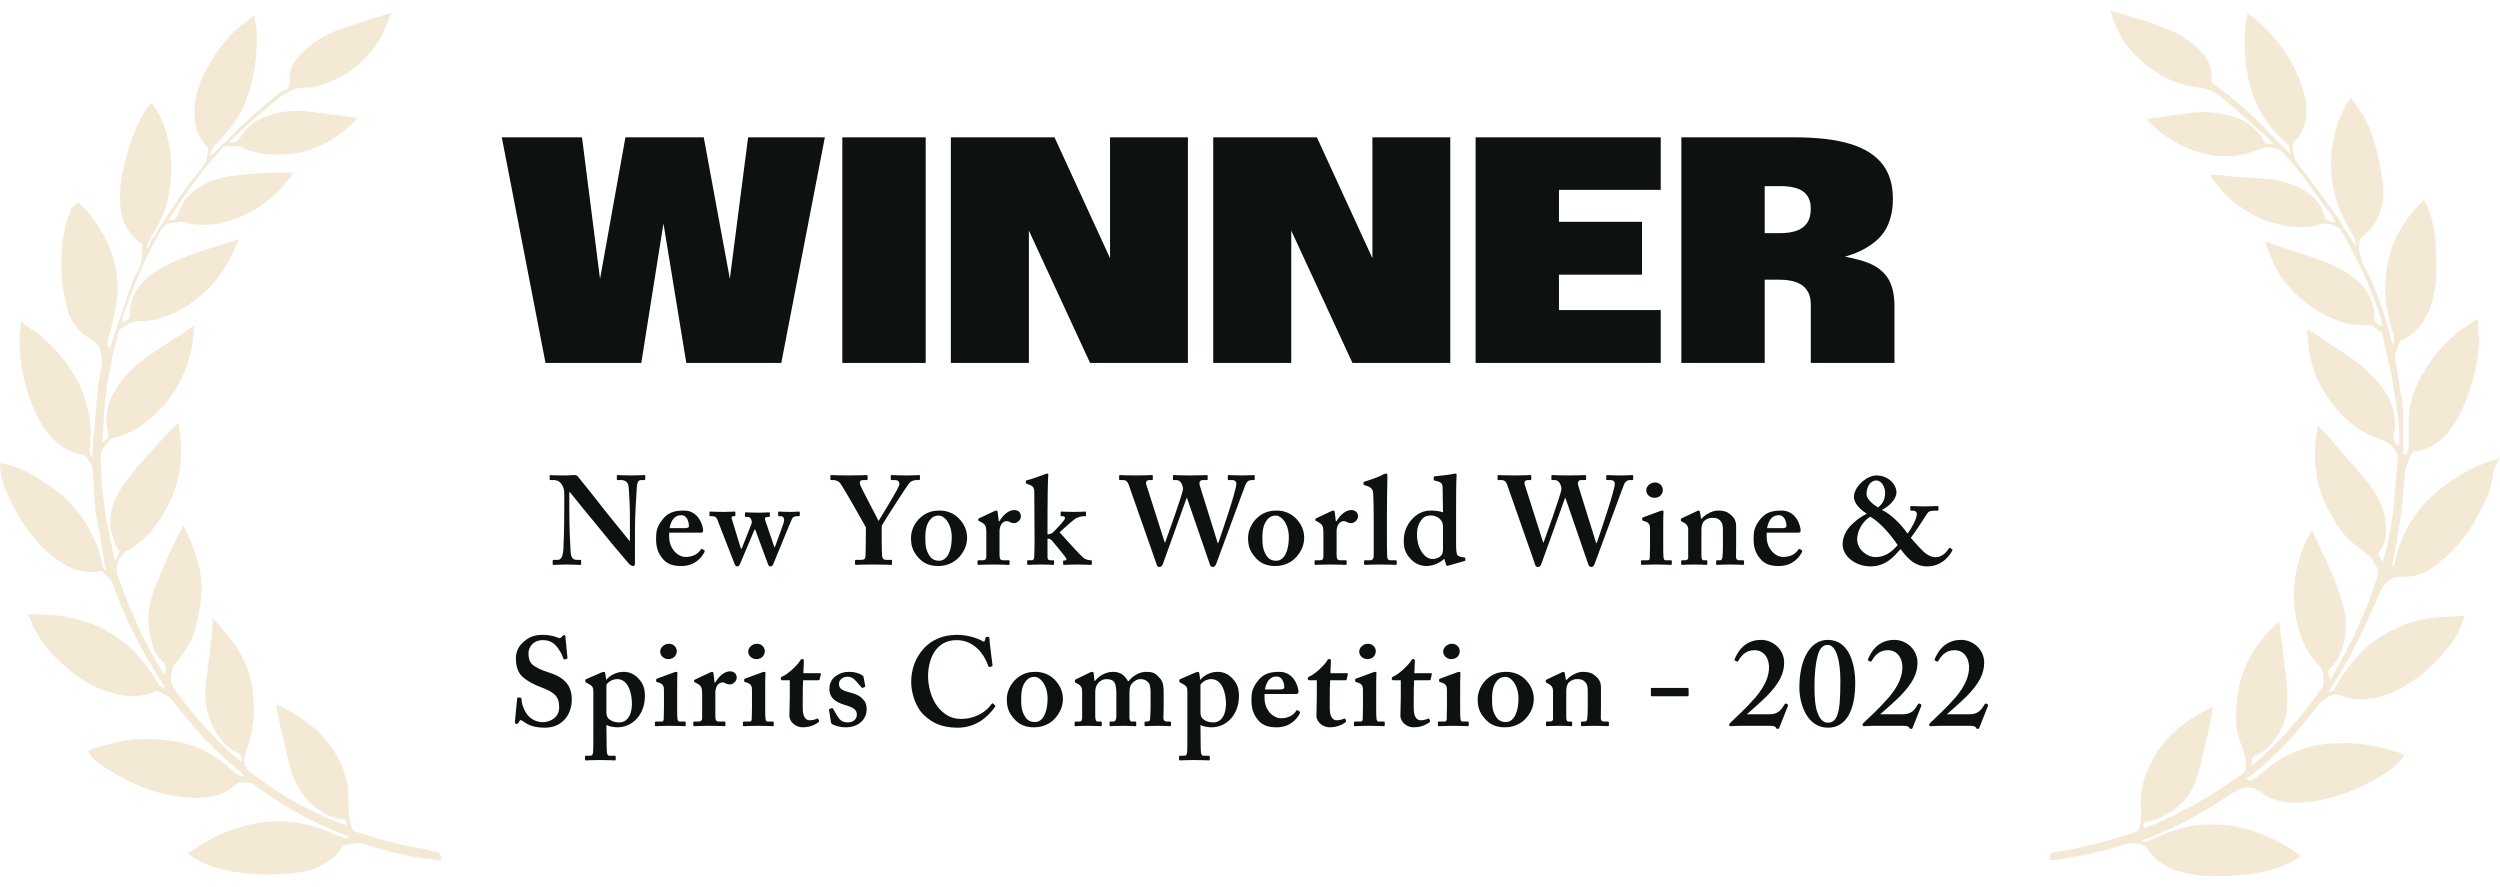
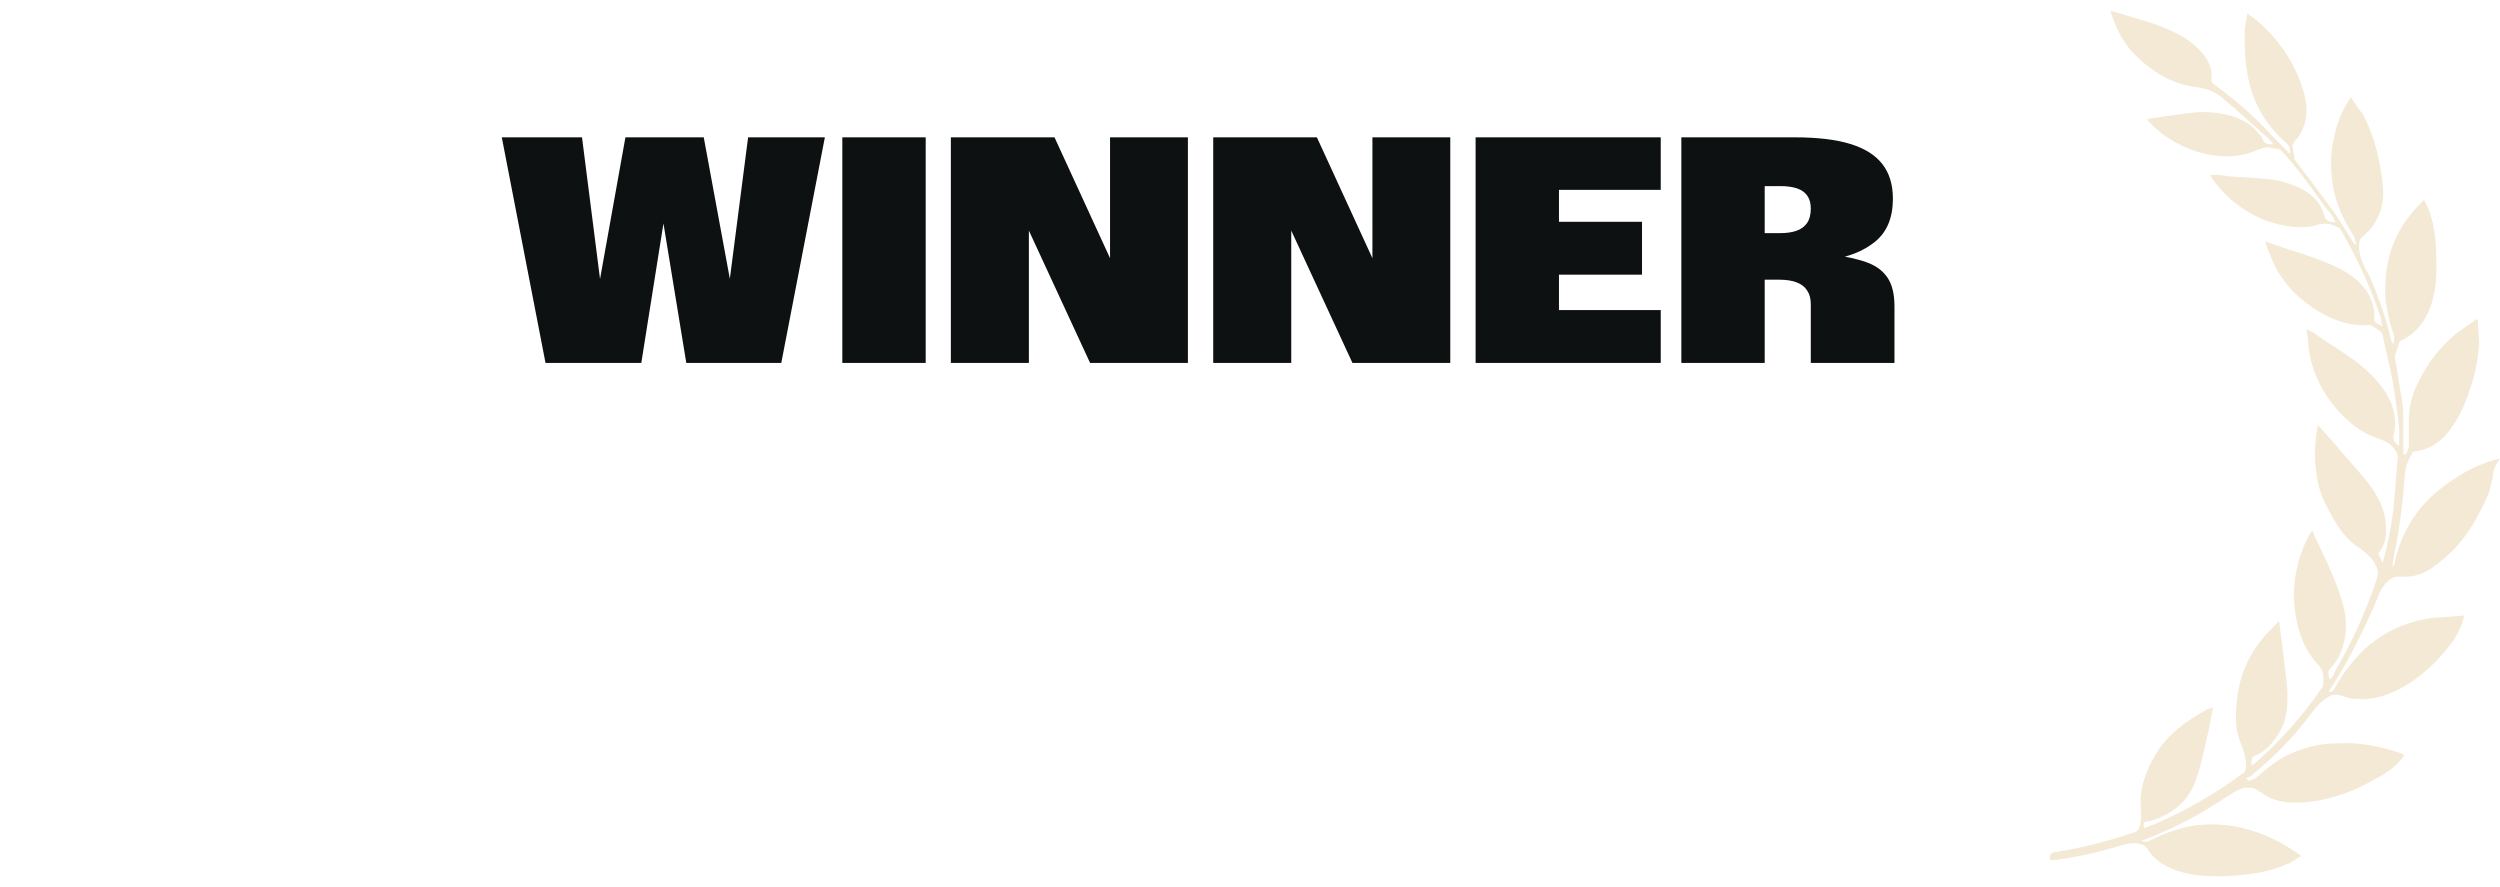
<svg xmlns="http://www.w3.org/2000/svg" width="186" height="66" viewBox="0 0 186 66" fill="none">
-   <path d="M5.759 15.006C6.785 15.937 7.504 16.971 8.017 18.108C8.53 19.349 8.838 20.59 8.735 21.935C8.633 22.969 8.427 23.9 8.12 24.934C8.017 25.244 7.914 25.554 8.12 25.968C8.12 25.864 8.222 25.761 8.222 25.761C8.735 24.21 9.249 22.659 9.762 21.211C9.864 20.901 9.967 20.59 10.172 20.28C10.583 19.659 10.583 19.039 10.583 18.315C10.583 18.212 10.583 18.108 10.48 18.108C9.351 17.281 8.941 16.143 8.941 15.006C8.838 13.558 9.249 12.11 9.659 10.766C9.967 9.835 10.377 8.801 10.993 7.974C11.096 7.87 11.199 7.767 11.301 7.663C11.814 8.387 12.122 9.008 12.327 9.732C12.841 11.386 12.841 12.937 12.533 14.592C12.327 15.73 11.814 16.764 11.199 17.695C11.096 17.901 10.993 18.108 10.891 18.419H10.993C11.096 18.315 11.199 18.212 11.199 18.005C12.02 16.66 12.943 15.316 13.764 14.075C14.175 13.558 14.585 13.041 14.996 12.524C15.201 12.214 15.406 12.007 15.406 11.593C15.406 11.49 15.509 11.283 15.509 11.179C15.509 11.076 15.406 10.869 15.304 10.766C14.791 10.249 14.585 9.628 14.483 8.904C14.38 7.56 14.688 6.319 15.406 5.078C16.125 3.733 17.049 2.492 18.383 1.562C18.485 1.458 18.691 1.355 18.896 1.148C18.999 1.665 19.101 2.079 19.101 2.492C19.101 3.216 19.101 3.94 18.999 4.664C18.896 5.492 18.691 6.422 18.383 7.25C17.972 8.594 17.049 9.732 16.022 10.766C15.817 10.973 15.714 11.283 15.612 11.49C15.612 11.49 15.714 11.49 15.714 11.593C15.92 11.386 16.228 11.076 16.433 10.869C17.87 9.421 19.409 7.974 21.051 6.733C21.051 6.733 21.051 6.733 21.154 6.733C21.462 6.629 21.564 6.422 21.564 6.009C21.462 5.078 21.975 4.354 22.693 3.733C23.617 2.803 24.849 2.286 26.183 1.872C27.107 1.562 28.133 1.251 29.159 0.941C28.851 1.562 28.646 2.079 28.441 2.596C27.517 4.251 26.183 5.492 24.233 6.215C23.72 6.422 23.104 6.526 22.488 6.526C21.872 6.526 21.462 6.836 20.949 7.146C19.614 8.18 18.383 9.318 17.151 10.455C17.151 10.455 17.151 10.559 17.049 10.559C17.562 10.662 17.664 10.559 17.87 10.249C18.383 9.318 19.204 8.801 20.333 8.491C21.462 8.18 22.488 8.18 23.617 8.387C24.541 8.491 25.567 8.594 26.593 8.801C26.183 9.214 25.875 9.525 25.464 9.835C24.028 10.973 22.385 11.593 20.333 11.49C19.512 11.49 18.691 11.283 17.972 10.973C17.87 10.869 17.664 10.869 17.459 10.869C17.356 10.869 17.254 10.973 17.151 10.869C16.638 10.766 16.433 11.076 16.228 11.386C14.893 12.834 13.764 14.489 12.738 16.04C12.635 16.143 12.635 16.247 12.533 16.35C12.943 16.454 13.149 16.247 13.251 15.937C13.559 14.902 14.277 14.178 15.304 13.661C16.33 13.144 17.459 13.041 18.691 12.937C19.717 12.834 20.743 12.834 21.872 12.834C21.564 13.248 21.256 13.558 20.949 13.972C19.717 15.316 18.178 16.247 16.125 16.66C15.304 16.764 14.483 16.764 13.764 16.557C13.456 16.454 13.149 16.557 12.841 16.557C12.225 16.66 12.02 16.971 11.814 17.384C10.685 19.453 9.762 21.624 9.043 23.9V24.003C9.556 23.796 9.659 23.796 9.659 23.382C9.659 21.831 10.583 20.694 12.122 19.866C13.251 19.246 14.483 18.832 15.817 18.419C16.433 18.212 17.049 18.005 17.767 17.798C17.562 18.315 17.356 18.729 17.151 19.142C16.535 20.383 15.714 21.418 14.483 22.348C13.456 23.176 12.225 23.693 10.891 23.9C10.891 23.9 10.891 23.9 10.788 23.9C10.07 23.796 9.556 24.003 9.043 24.417C8.941 24.52 8.838 24.52 8.838 24.623C8.633 25.554 8.325 26.382 8.222 27.312C8.017 28.14 7.914 29.07 7.812 29.898C7.709 30.828 7.709 31.863 7.606 32.793V32.897C8.017 32.69 8.12 32.483 8.017 32.173C7.709 30.828 8.12 29.484 9.043 28.346C9.967 27.105 11.301 26.278 12.738 25.347C13.251 25.037 13.867 24.624 14.483 24.21C14.38 24.83 14.38 25.347 14.277 25.864C13.97 27.312 13.354 28.76 12.327 30.001C11.301 31.139 10.172 32.173 8.427 32.587C8.325 32.587 8.222 32.69 8.12 32.793C8.017 32.897 8.017 32.897 8.017 33C7.401 33.414 7.504 34.034 7.504 34.655C7.504 35.482 7.606 36.413 7.709 37.24C7.812 38.068 7.914 38.791 8.12 39.619C8.222 40.343 8.427 40.963 8.53 41.687H8.633C8.735 41.48 8.735 41.377 8.838 41.17C9.043 40.963 8.735 40.86 8.633 40.653C8.53 40.239 8.325 39.826 8.222 39.412C8.017 37.757 8.838 36.413 9.864 35.172C10.685 34.138 11.609 33.207 12.533 32.173C12.738 31.966 12.943 31.759 13.251 31.449C13.354 31.966 13.456 32.483 13.456 33C13.559 34.551 13.251 36.103 12.533 37.55C11.814 38.895 10.993 40.136 9.454 40.963C9.249 41.067 9.146 41.273 9.043 41.377C8.53 41.997 8.633 42.618 8.941 43.342C9.762 45.617 10.788 47.892 12.122 50.064C12.122 50.064 12.122 50.167 12.225 50.167C12.43 49.754 12.43 49.65 12.122 49.236C11.506 48.719 11.301 47.996 11.199 47.272C10.788 45.824 11.199 44.376 11.814 43.032C12.327 41.687 12.943 40.446 13.559 39.205C13.559 39.205 13.559 39.205 13.662 39.102C13.867 39.619 14.175 40.136 14.38 40.756C14.791 41.791 14.996 42.825 14.996 43.859C14.996 44.79 14.791 45.617 14.585 46.548C14.38 47.582 13.764 48.513 13.046 49.34C12.841 49.547 12.841 49.857 12.738 50.167C12.635 50.581 12.738 50.891 12.943 51.201C14.072 52.856 15.406 54.304 16.843 55.752C17.151 56.062 17.664 56.372 17.972 56.682C18.075 56.269 17.972 56.165 17.562 55.959C16.638 55.441 16.125 54.718 15.714 53.787C15.304 52.856 15.201 51.822 15.304 50.891C15.509 49.443 15.714 47.892 15.817 46.444C15.817 46.341 15.817 46.237 15.817 46.031C16.022 46.237 16.228 46.341 16.33 46.548C17.664 47.996 18.588 49.547 18.793 51.408C18.999 52.959 18.896 54.407 18.28 55.959C18.075 56.476 18.075 57.096 18.691 57.51C20.743 59.061 23.001 60.405 25.567 61.336C25.67 61.336 25.67 61.336 25.772 61.44C25.772 61.026 25.772 60.923 25.259 60.923C24.643 60.819 24.233 60.612 23.822 60.302C22.693 59.578 22.078 58.544 21.667 57.406C21.359 56.269 21.154 55.131 20.846 53.994C20.743 53.477 20.641 52.959 20.538 52.442C20.743 52.546 20.949 52.546 21.051 52.649C23.72 53.994 25.362 55.855 25.875 58.441C25.978 59.164 25.875 59.888 25.978 60.612C25.978 60.922 26.08 61.233 26.183 61.646C26.183 61.75 26.285 61.75 26.388 61.853C27.928 62.37 29.467 62.784 31.109 63.094C31.417 63.094 31.725 63.198 32.033 63.301C32.649 63.405 32.751 63.405 32.854 64.025C32.341 63.922 31.828 63.922 31.212 63.818C29.775 63.611 28.441 63.198 27.004 62.784C26.491 62.577 26.08 62.887 25.567 62.887L25.464 62.991C24.643 64.232 23.309 64.852 21.77 64.956C21.051 65.059 20.23 65.059 19.409 65.059C17.664 64.956 16.022 64.749 14.585 63.922C14.38 63.818 14.175 63.611 13.97 63.508C14.996 62.784 16.022 62.164 17.254 61.75C18.588 61.233 20.025 61.026 21.462 61.129C22.591 61.233 23.617 61.543 24.643 61.957C24.849 62.06 25.054 62.164 25.362 62.267C25.567 62.37 25.772 62.37 25.875 62.37V62.267L25.772 62.163C23.309 61.233 21.051 59.992 18.999 58.441C18.588 58.13 18.178 58.234 17.767 58.234C17.767 58.234 17.664 58.337 17.562 58.337C16.741 59.164 15.612 59.371 14.38 59.371C12.43 59.268 10.685 58.751 9.043 57.82C8.222 57.406 7.401 56.889 6.785 56.269C6.785 56.165 6.683 56.165 6.683 56.062C6.477 55.855 6.58 55.855 6.785 55.752C7.812 55.441 8.838 55.131 9.864 55.028C11.096 54.924 12.327 55.028 13.456 55.235C14.893 55.545 16.125 56.269 17.151 57.2C17.356 57.303 17.459 57.51 17.664 57.613C17.767 57.717 17.972 57.717 18.075 57.82C18.075 57.82 18.075 57.82 18.178 57.717C18.075 57.613 17.972 57.51 17.87 57.406C15.92 55.855 14.278 53.994 12.841 52.132C12.635 51.822 12.122 51.615 11.712 51.408H11.609C10.275 52.029 8.941 51.822 7.606 51.305C6.785 50.995 6.067 50.581 5.451 50.064C4.425 49.237 3.398 48.306 2.783 47.168C2.475 46.754 2.372 46.237 2.064 45.72C4.014 45.617 5.759 45.927 7.401 46.651C9.454 47.685 10.788 49.133 11.712 50.788C11.814 50.995 12.02 51.098 12.122 51.201C12.122 51.201 12.225 51.201 12.225 51.098C12.225 50.995 12.122 50.891 12.122 50.891C10.583 48.513 9.351 46.134 8.427 43.549C8.325 43.135 7.914 42.825 7.606 42.514C7.606 42.514 7.504 42.411 7.401 42.514C5.964 42.721 4.938 42.204 3.912 41.377C2.27 40.032 1.346 38.481 0.525 36.723C0.217 35.999 0.012 35.275 0.012 34.551V34.448C1.141 34.655 2.064 35.069 2.988 35.689C4.425 36.516 5.554 37.654 6.375 38.895C6.991 39.929 7.401 40.963 7.606 41.997C7.606 42.101 7.709 42.308 7.812 42.411H7.914C7.812 42.101 7.709 41.791 7.709 41.377C7.504 40.239 7.299 39.102 7.093 37.964C6.991 36.93 6.991 35.896 6.888 34.965C6.888 34.551 6.58 34.241 6.375 33.931C6.375 33.931 6.272 33.931 6.272 33.828C5.041 33.724 4.22 33 3.604 32.276C2.577 30.932 2.064 29.484 1.756 28.036C1.551 27.105 1.448 26.175 1.448 25.244C1.448 24.83 1.551 24.417 1.551 24.003H1.654C2.167 24.417 2.783 24.727 3.193 25.141C4.835 26.588 5.964 28.243 6.477 30.208C6.785 31.242 6.785 32.38 6.683 33.414C6.683 33.621 6.683 33.828 6.888 34.034C6.888 33.414 6.888 32.793 6.991 32.276C7.093 31.035 7.196 29.898 7.299 28.657C7.401 28.14 7.504 27.519 7.606 27.002C7.606 26.692 7.504 26.485 7.504 26.175C7.401 25.761 7.196 25.451 6.785 25.244C5.656 24.624 5.143 23.693 4.938 22.659C4.527 21.211 4.527 19.659 4.63 18.212C4.733 17.281 4.938 16.35 5.348 15.419C5.656 15.213 5.759 15.109 5.759 15.006Z" fill="#F3E9D5" />
  <path d="M40.586 27L37.333 10.218H43.301L44.928 22.998L44.155 23.477L46.531 10.218H52.359L54.805 23.477L54.009 22.998L55.659 10.218H61.37L58.128 27H51.06L49.094 14.993H49.62L47.713 27H40.586ZM62.669 27V10.218H68.872V27H62.669ZM70.744 27V10.218H78.456L83.161 20.458H82.587V10.218H88.38V27H81.101L75.917 15.789H76.549V27H70.744ZM90.264 27V10.218H97.977L102.681 20.458H102.108V10.218H107.901V27H100.621L95.437 15.789H96.069V27H90.264ZM109.785 27V10.218H123.559V14.127H115.987V16.503H122.166V20.435H115.987V23.068H123.559V27H109.785ZM125.092 27V10.218H133.553C135.223 10.218 136.592 10.382 137.661 10.71C138.73 11.037 139.525 11.537 140.048 12.208C140.571 12.879 140.832 13.737 140.832 14.782C140.832 16.202 140.388 17.271 139.498 17.989C138.617 18.699 137.497 19.14 136.139 19.311L136.256 18.925C137.411 19.089 138.312 19.296 138.96 19.545C139.615 19.795 140.111 20.173 140.446 20.68C140.782 21.188 140.949 21.898 140.949 22.81V27H134.723V22.635C134.723 22.221 134.634 21.882 134.454 21.617C134.283 21.344 134.021 21.141 133.67 21.008C133.327 20.875 132.894 20.809 132.371 20.809H131.294V27H125.092ZM132.453 17.345C132.921 17.345 133.323 17.287 133.658 17.17C133.994 17.053 134.255 16.861 134.443 16.596C134.63 16.323 134.723 15.964 134.723 15.52C134.723 15.122 134.634 14.798 134.454 14.548C134.275 14.299 134.017 14.119 133.682 14.01C133.346 13.901 132.937 13.846 132.453 13.846H131.294V17.345H132.453Z" fill="#0E1111" />
-   <path d="M42.355 36.627V37.769C42.355 39.361 42.43 40.671 42.449 40.961C42.468 41.429 42.58 41.654 42.917 41.654H43.16C43.235 41.654 43.235 41.691 43.235 41.738V41.953C43.235 42.009 43.235 42.028 43.16 42.028C43.067 42.028 42.505 42 42.149 42C41.906 42 41.27 42.028 41.176 42.028C41.138 42.028 41.12 42.009 41.12 41.944V41.71C41.12 41.691 41.138 41.654 41.176 41.654H41.494C41.737 41.654 41.868 41.448 41.915 40.877C41.925 40.708 41.981 39.398 41.981 37.9V36.712C41.981 36.15 41.663 35.719 41.251 35.719H40.951C40.914 35.71 40.895 35.691 40.895 35.654V35.401C40.895 35.364 40.914 35.345 40.951 35.345C40.998 35.345 41.073 35.354 41.241 35.364C41.41 35.373 41.663 35.373 42.074 35.373C42.233 35.373 42.374 35.364 42.486 35.354C42.608 35.354 42.692 35.345 42.748 35.345C42.861 35.345 42.917 35.373 42.973 35.429C43.067 35.523 44.901 37.825 45.088 38.087C45.219 38.237 46.679 40.053 46.829 40.24H46.867V39.267C46.867 38.443 46.867 37.975 46.848 37.507C46.829 37.151 46.792 36.234 46.745 36.075C46.679 35.85 46.474 35.719 46.249 35.719H45.95C45.893 35.719 45.893 35.682 45.893 35.635V35.42C45.893 35.364 45.893 35.345 45.968 35.345C46.081 35.345 46.38 35.373 47.017 35.373C47.578 35.373 47.803 35.345 47.915 35.345C47.99 35.345 48.009 35.383 48.009 35.411V35.626C48.009 35.682 47.99 35.719 47.953 35.719H47.69C47.503 35.719 47.41 35.869 47.382 36.215C47.335 36.852 47.241 38.425 47.241 39.379V41.85C47.241 41.981 47.241 42.112 47.129 42.112C46.998 42.112 46.886 42.037 46.811 41.963C46.736 41.869 46.23 41.289 45.65 40.596C44.995 39.791 44.265 38.911 44.152 38.761C44.021 38.63 42.524 36.758 42.411 36.627H42.355ZM49.786 39.632V39.922C49.786 40.877 50.469 41.438 51.002 41.438C51.583 41.438 51.938 41.195 52.135 40.895C52.172 40.83 52.21 40.83 52.247 40.849L52.388 40.933C52.435 40.961 52.453 40.998 52.388 41.12C52.191 41.476 51.714 42.112 50.684 42.112C50.085 42.112 49.664 41.981 49.336 41.607C48.906 41.111 48.812 40.643 48.812 40.062C48.812 39.548 48.868 39.201 49.271 38.677C49.664 38.172 50.085 37.985 50.9 37.985C51.967 37.985 52.313 39.098 52.313 39.482C52.313 39.623 52.219 39.632 52.051 39.632H49.786ZM49.814 39.295H50.946C51.143 39.295 51.255 39.239 51.255 39.164C51.255 38.883 51.162 38.331 50.675 38.331C50.216 38.331 49.935 38.668 49.814 39.295ZM54.825 42.14C54.75 42.14 54.694 42.066 54.647 41.944L53.365 38.649C53.29 38.462 53.159 38.406 53.009 38.406H52.85C52.803 38.406 52.784 38.378 52.784 38.34V38.134C52.784 38.078 52.803 38.059 52.859 38.059C52.971 38.059 53.159 38.087 53.833 38.087C54.282 38.087 54.507 38.059 54.638 38.059C54.694 38.059 54.712 38.078 54.712 38.134V38.34C54.712 38.387 54.694 38.406 54.638 38.406H54.544C54.45 38.406 54.404 38.481 54.45 38.621L55.124 40.821H55.18L55.91 38.977C55.967 38.846 55.92 38.668 55.836 38.556C55.779 38.481 55.686 38.462 55.592 38.462H55.489C55.443 38.462 55.424 38.443 55.424 38.396V38.191C55.424 38.134 55.452 38.116 55.508 38.116C55.574 38.116 55.873 38.144 56.472 38.144C56.903 38.144 57.109 38.116 57.183 38.116C57.249 38.116 57.277 38.134 57.277 38.191V38.387C57.277 38.434 57.258 38.462 57.202 38.462H57.052C56.959 38.462 56.884 38.556 56.921 38.677L57.614 40.708H57.651L58.269 39.005C58.419 38.593 58.307 38.406 58.082 38.406H57.951C57.913 38.406 57.895 38.378 57.895 38.34V38.134C57.895 38.078 57.923 38.059 57.97 38.059C58.026 38.059 58.307 38.087 58.756 38.087C59.168 38.087 59.336 38.059 59.43 38.059C59.486 38.059 59.505 38.087 59.505 38.125V38.331C59.505 38.378 59.486 38.406 59.439 38.406H59.299C59.149 38.406 58.999 38.462 58.943 38.565C58.849 38.733 57.651 41.7 57.511 42.019C57.464 42.122 57.389 42.14 57.315 42.14C57.221 42.14 57.183 42.084 57.127 41.944L56.191 39.407H56.135L55.049 41.981C54.993 42.103 54.918 42.14 54.825 42.14ZM65.599 39.117V40.259C65.599 40.615 65.617 41.233 65.627 41.335C65.655 41.635 65.804 41.654 65.992 41.654H66.3C66.347 41.654 66.366 41.682 66.366 41.719V41.934C66.366 42 66.347 42.028 66.3 42.028C66.198 42.028 65.823 42 64.981 42C64.064 42 63.764 42.028 63.68 42.028C63.633 42.028 63.614 41.991 63.614 41.944V41.729C63.614 41.691 63.633 41.654 63.68 41.654H64.064C64.307 41.654 64.382 41.56 64.391 41.42C64.4 41.289 64.419 40.559 64.419 39.679V39.229C64.269 38.949 62.753 36.253 62.491 35.925C62.379 35.794 62.173 35.719 62.023 35.719H61.855C61.798 35.719 61.78 35.701 61.78 35.654V35.401C61.78 35.364 61.798 35.345 61.855 35.345C61.929 35.345 62.379 35.373 63.09 35.373C64.045 35.373 64.382 35.345 64.475 35.345C64.531 35.345 64.55 35.364 64.55 35.411V35.626C64.55 35.682 64.531 35.719 64.475 35.719H64.232C64.026 35.719 63.951 35.794 63.97 35.991C63.989 36.159 65.112 38.237 65.365 38.761C65.683 38.237 66.89 36.29 66.909 36.056C66.928 35.888 66.871 35.719 66.591 35.719H66.347C66.291 35.719 66.272 35.691 66.272 35.645V35.411C66.272 35.364 66.291 35.345 66.329 35.345C66.422 35.345 66.815 35.373 67.471 35.373C68.07 35.373 68.275 35.345 68.369 35.345C68.425 35.345 68.444 35.364 68.444 35.411V35.626C68.444 35.682 68.425 35.719 68.369 35.719H68.163C68.032 35.719 67.808 35.776 67.658 35.935C67.508 36.103 65.954 38.499 65.599 39.117ZM69.893 37.985C70.52 37.985 70.988 38.228 71.307 38.537C71.747 38.977 71.953 39.463 71.953 40.016C71.953 40.54 71.728 41.045 71.372 41.438C70.988 41.869 70.427 42.112 69.8 42.112C69.21 42.112 68.705 41.944 68.283 41.438C67.871 40.952 67.778 40.559 67.778 39.988C67.778 39.538 68.003 38.883 68.564 38.434C69.023 38.059 69.51 37.985 69.893 37.985ZM69.875 41.719C70.492 41.719 70.811 40.942 70.811 39.988C70.811 38.958 70.268 38.359 69.837 38.359C69.594 38.359 69.407 38.434 69.248 38.612C68.957 38.939 68.845 39.332 68.845 40.016C68.845 40.559 68.882 40.914 69.135 41.317C69.294 41.569 69.5 41.719 69.875 41.719ZM73.382 41.429V39.594C73.382 39.164 73.308 39.014 73.027 38.864L72.858 38.771C72.802 38.752 72.783 38.733 72.783 38.696V38.64C72.783 38.602 72.802 38.584 72.858 38.556L73.991 38.022C74.047 38.003 74.084 37.985 74.141 37.985C74.197 37.985 74.215 38.041 74.225 38.097L74.309 38.789H74.347C74.665 38.265 75.058 37.947 75.47 37.947C75.769 37.947 75.956 38.153 75.956 38.415C75.956 38.677 75.694 38.921 75.451 38.921C75.32 38.921 75.208 38.883 75.133 38.846C75.058 38.789 74.964 38.771 74.871 38.771C74.758 38.771 74.59 38.846 74.478 39.042C74.403 39.173 74.365 39.379 74.365 39.501V41.289C74.365 41.588 74.44 41.682 74.627 41.682H75.039C75.095 41.682 75.114 41.7 75.114 41.747V41.963C75.114 42.009 75.095 42.028 75.049 42.028C74.983 42.028 74.571 42 73.888 42C73.233 42 72.868 42.028 72.793 42.028C72.746 42.028 72.727 42.009 72.727 41.963V41.757C72.727 41.7 72.746 41.682 72.811 41.682H73.139C73.289 41.682 73.382 41.607 73.382 41.429ZM77.935 40.072V41.457C77.935 41.607 78.01 41.682 78.122 41.682H78.328C78.403 41.682 78.422 41.7 78.422 41.766V41.953C78.422 42 78.403 42.028 78.347 42.028C78.291 42.028 77.972 42 77.448 42C76.849 42 76.531 42.028 76.484 42.028C76.438 42.028 76.419 41.991 76.419 41.934V41.757C76.419 41.7 76.438 41.682 76.512 41.682H76.756C76.887 41.682 76.943 41.569 76.943 41.457C76.962 41.27 76.971 40.446 76.971 40.072L76.952 36.693C76.952 36.337 76.924 36.15 76.456 36.019C76.363 35.981 76.325 35.963 76.325 35.944V35.813C76.325 35.776 76.363 35.738 76.456 35.719C76.718 35.663 77.504 35.364 77.635 35.326C77.767 35.27 77.86 35.233 77.916 35.233C77.991 35.233 78.001 35.27 77.991 35.383C77.954 35.832 77.935 37.217 77.935 38.331V39.754C78.047 39.754 78.216 39.716 78.309 39.641C78.534 39.435 79.058 38.864 79.171 38.696C79.208 38.64 79.236 38.574 79.236 38.527C79.236 38.471 79.171 38.406 79.058 38.406H78.974C78.927 38.406 78.909 38.387 78.909 38.331V38.134C78.909 38.097 78.927 38.059 78.983 38.059C79.04 38.059 79.376 38.087 79.919 38.087C80.434 38.087 80.659 38.059 80.734 38.059C80.781 38.059 80.799 38.097 80.799 38.162V38.331C80.799 38.387 80.781 38.406 80.724 38.406H80.631C80.5 38.406 80.256 38.453 80.05 38.565C79.844 38.677 79.096 39.361 78.834 39.604C79.114 39.922 80.444 41.401 80.668 41.551C80.818 41.644 81.043 41.682 81.155 41.682C81.211 41.682 81.23 41.7 81.23 41.766V41.953C81.23 42.009 81.211 42.028 81.136 42.028C81.061 42.028 80.799 42 80.181 42C79.639 42 79.246 42.028 79.171 42.028C79.114 42.028 79.096 42.009 79.096 41.934V41.775C79.096 41.719 79.114 41.7 79.171 41.7H79.246C79.32 41.7 79.358 41.644 79.339 41.569C79.32 41.476 78.441 40.428 78.235 40.184C78.141 40.091 78.01 40.072 77.935 40.072ZM86.07 42.037L83.973 36.056C83.879 35.794 83.73 35.719 83.58 35.719H83.318C83.28 35.719 83.262 35.691 83.262 35.654V35.411C83.262 35.364 83.29 35.345 83.337 35.345C83.411 35.345 83.692 35.373 84.535 35.373C85.209 35.373 85.602 35.345 85.695 35.345C85.751 35.345 85.77 35.364 85.77 35.411V35.645C85.77 35.691 85.751 35.719 85.686 35.719H85.508C85.321 35.719 85.218 35.85 85.283 36.047L86.659 40.371L86.678 40.381C86.753 40.184 87.998 36.74 88.016 36.384C88.016 36.215 87.942 36.01 87.848 35.888C87.773 35.776 87.642 35.719 87.53 35.719H87.333C87.296 35.719 87.268 35.701 87.268 35.654V35.42C87.268 35.373 87.286 35.345 87.343 35.345C87.418 35.345 87.754 35.373 88.559 35.373C89.346 35.373 89.701 35.345 89.786 35.345C89.842 35.345 89.851 35.373 89.851 35.429V35.645C89.851 35.691 89.832 35.719 89.786 35.719H89.458C89.271 35.719 89.205 35.925 89.252 36.084L90.6 40.409H90.637C90.918 39.585 91.985 36.496 91.985 35.981C91.985 35.85 91.892 35.719 91.667 35.719H91.414C91.358 35.719 91.349 35.691 91.349 35.645V35.42C91.349 35.373 91.367 35.345 91.424 35.345C91.517 35.345 91.835 35.373 92.416 35.373C92.94 35.373 93.221 35.345 93.296 35.345C93.333 35.345 93.352 35.364 93.352 35.392V35.645C93.352 35.691 93.342 35.719 93.286 35.719H93.09C92.94 35.719 92.771 35.813 92.678 36.028C92.584 36.234 90.675 41.476 90.488 41.944C90.45 42.037 90.375 42.187 90.244 42.187C90.113 42.187 90.048 42.094 90.01 41.981L88.316 37.058H88.279C88.194 37.32 86.538 41.906 86.5 42.009C86.463 42.103 86.369 42.187 86.257 42.187C86.163 42.187 86.098 42.131 86.07 42.037ZM94.972 37.985C95.599 37.985 96.067 38.228 96.385 38.537C96.825 38.977 97.031 39.463 97.031 40.016C97.031 40.54 96.806 41.045 96.45 41.438C96.067 41.869 95.505 42.112 94.878 42.112C94.288 42.112 93.783 41.944 93.362 41.438C92.95 40.952 92.856 40.559 92.856 39.988C92.856 39.538 93.081 38.883 93.642 38.434C94.101 38.059 94.588 37.985 94.972 37.985ZM94.953 41.719C95.57 41.719 95.889 40.942 95.889 39.988C95.889 38.958 95.346 38.359 94.915 38.359C94.672 38.359 94.485 38.434 94.326 38.612C94.035 38.939 93.923 39.332 93.923 40.016C93.923 40.559 93.961 40.914 94.213 41.317C94.373 41.569 94.578 41.719 94.953 41.719ZM98.461 41.429V39.594C98.461 39.164 98.386 39.014 98.105 38.864L97.936 38.771C97.88 38.752 97.862 38.733 97.862 38.696V38.64C97.862 38.602 97.88 38.584 97.936 38.556L99.069 38.022C99.125 38.003 99.163 37.985 99.219 37.985C99.275 37.985 99.294 38.041 99.303 38.097L99.387 38.789H99.425C99.743 38.265 100.136 37.947 100.548 37.947C100.847 37.947 101.035 38.153 101.035 38.415C101.035 38.677 100.773 38.921 100.529 38.921C100.398 38.921 100.286 38.883 100.211 38.846C100.136 38.789 100.042 38.771 99.949 38.771C99.837 38.771 99.668 38.846 99.556 39.042C99.481 39.173 99.443 39.379 99.443 39.501V41.289C99.443 41.588 99.518 41.682 99.706 41.682H100.117C100.173 41.682 100.192 41.7 100.192 41.747V41.963C100.192 42.009 100.173 42.028 100.127 42.028C100.061 42.028 99.649 42 98.966 42C98.311 42 97.946 42.028 97.871 42.028C97.824 42.028 97.805 42.009 97.805 41.963V41.757C97.805 41.7 97.824 41.682 97.89 41.682H98.217C98.367 41.682 98.461 41.607 98.461 41.429ZM102.204 38.415C102.204 37.76 102.185 36.955 102.166 36.712C102.148 36.393 101.989 36.244 101.689 36.15L101.502 36.094C101.446 36.075 101.446 36.056 101.446 36.019V35.907C101.446 35.888 101.464 35.85 101.521 35.832C101.895 35.719 102.625 35.476 102.925 35.289C103.037 35.251 103.093 35.233 103.131 35.233C103.187 35.233 103.224 35.27 103.224 35.401C103.205 35.907 103.187 37.853 103.187 38.368V39.716C103.187 40.147 103.187 41.101 103.205 41.382C103.224 41.551 103.243 41.682 103.449 41.682H103.804C103.898 41.682 103.917 41.7 103.917 41.766V41.934C103.917 41.991 103.898 42.028 103.861 42.028C103.786 42.028 103.374 42 102.719 42C102.007 42 101.633 42.028 101.558 42.028C101.502 42.028 101.483 41.991 101.483 41.934V41.757C101.483 41.7 101.502 41.682 101.614 41.682H101.97C102.064 41.682 102.204 41.607 102.204 41.345V38.415ZM108.333 38.425V40.465C108.333 40.821 108.351 41.195 108.426 41.289C108.52 41.401 108.688 41.438 108.819 41.457C108.95 41.457 108.988 41.476 109.006 41.513L109.025 41.626C109.044 41.682 109.025 41.719 108.969 41.738L107.715 42.094C107.659 42.112 107.602 42.075 107.584 42L107.453 41.569C107.153 41.888 106.573 42.112 106.142 42.112C105.777 42.112 105.365 42 105.019 41.654C104.626 41.27 104.439 40.877 104.439 40.278C104.439 39.632 104.607 39.108 105.094 38.584C105.468 38.191 105.918 37.985 106.479 37.985C106.835 37.985 107.134 38.041 107.359 38.116L107.331 36.3C107.322 35.981 107.247 35.85 106.741 35.757C106.685 35.738 106.666 35.719 106.666 35.682V35.514C106.666 35.476 106.685 35.457 106.741 35.439C107.209 35.383 107.827 35.326 108.07 35.27C108.183 35.251 108.239 35.233 108.314 35.233C108.351 35.233 108.389 35.289 108.37 35.401C108.333 35.869 108.333 37.217 108.333 38.425ZM107.359 40.877V39.239C107.359 39.089 107.34 38.921 107.266 38.789C107.134 38.556 106.835 38.35 106.442 38.35C106.217 38.35 105.974 38.406 105.796 38.63C105.506 38.977 105.422 39.37 105.422 39.754C105.422 40.821 105.993 41.588 106.573 41.588C106.947 41.588 107.191 41.401 107.284 41.251C107.34 41.139 107.359 41.027 107.359 40.877ZM114.226 42.037L112.129 36.056C112.035 35.794 111.886 35.719 111.736 35.719H111.474C111.436 35.719 111.418 35.691 111.418 35.654V35.411C111.418 35.364 111.446 35.345 111.493 35.345C111.567 35.345 111.848 35.373 112.691 35.373C113.365 35.373 113.758 35.345 113.851 35.345C113.907 35.345 113.926 35.364 113.926 35.411V35.645C113.926 35.691 113.907 35.719 113.842 35.719H113.664C113.477 35.719 113.374 35.85 113.439 36.047L114.815 40.371L114.834 40.381C114.909 40.184 116.154 36.74 116.173 36.384C116.173 36.215 116.098 36.01 116.004 35.888C115.929 35.776 115.798 35.719 115.686 35.719H115.489C115.452 35.719 115.424 35.701 115.424 35.654V35.42C115.424 35.373 115.442 35.345 115.499 35.345C115.574 35.345 115.91 35.373 116.715 35.373C117.502 35.373 117.857 35.345 117.942 35.345C117.998 35.345 118.007 35.373 118.007 35.429V35.645C118.007 35.691 117.988 35.719 117.942 35.719H117.614C117.427 35.719 117.361 35.925 117.408 36.084L118.756 40.409H118.793C119.074 39.585 120.141 36.496 120.141 35.981C120.141 35.85 120.048 35.719 119.823 35.719H119.57C119.514 35.719 119.505 35.691 119.505 35.645V35.42C119.505 35.373 119.523 35.345 119.58 35.345C119.673 35.345 119.991 35.373 120.572 35.373C121.096 35.373 121.377 35.345 121.452 35.345C121.489 35.345 121.508 35.364 121.508 35.392V35.645C121.508 35.691 121.498 35.719 121.442 35.719H121.246C121.096 35.719 120.927 35.813 120.834 36.028C120.74 36.234 118.831 41.476 118.644 41.944C118.606 42.037 118.531 42.187 118.4 42.187C118.269 42.187 118.204 42.094 118.166 41.981L116.472 37.058H116.435C116.35 37.32 114.694 41.906 114.656 42.009C114.619 42.103 114.525 42.187 114.413 42.187C114.319 42.187 114.254 42.131 114.226 42.037ZM122.761 40.652V39.332C122.761 39.052 122.705 38.864 122.275 38.752C122.19 38.733 122.181 38.705 122.181 38.668V38.565C122.181 38.527 122.2 38.509 122.247 38.49C122.378 38.434 123.304 38.106 123.463 38.041C123.557 38.003 123.632 37.985 123.688 37.985C123.744 37.985 123.772 38.022 123.763 38.097C123.744 38.247 123.744 38.846 123.744 39.623V40.633C123.744 40.989 123.744 41.326 123.763 41.438C123.782 41.607 123.819 41.682 123.913 41.682H124.287C124.362 41.682 124.381 41.7 124.381 41.747V41.934C124.381 41.991 124.362 42.028 124.306 42.028C124.231 42.028 123.8 42 123.173 42C122.63 42 122.275 42.028 122.162 42.028C122.116 42.028 122.088 42.009 122.088 41.934V41.757C122.088 41.7 122.125 41.682 122.181 41.682H122.593C122.687 41.682 122.733 41.644 122.743 41.495C122.752 41.214 122.761 40.914 122.761 40.652ZM123.716 36.44C123.716 36.721 123.52 37.039 123.08 37.039C122.78 37.039 122.481 36.805 122.481 36.478C122.481 36.197 122.752 35.897 123.136 35.897C123.529 35.897 123.716 36.215 123.716 36.44ZM125.153 38.546L126.182 38.059C126.257 38.022 126.313 37.985 126.37 37.985C126.426 37.985 126.463 38.022 126.482 38.097L126.557 38.584H126.613C126.725 38.453 126.894 38.303 127.081 38.209C127.306 38.078 127.549 37.985 127.83 37.985C128.148 37.985 128.447 38.041 128.653 38.209C129.065 38.509 129.168 38.789 129.168 39.173V40.521C129.168 40.821 129.159 41.233 129.159 41.42C129.159 41.626 129.271 41.682 129.383 41.682H129.646C129.73 41.682 129.758 41.7 129.758 41.747V41.963C129.758 42.009 129.739 42.028 129.683 42.028C129.608 42.028 129.327 42 128.672 42C128.111 42 127.811 42.028 127.755 42.028C127.699 42.028 127.68 41.991 127.68 41.916V41.757C127.68 41.7 127.699 41.682 127.792 41.682H127.979C128.054 41.682 128.129 41.626 128.148 41.457C128.176 41.214 128.185 40.952 128.185 40.577V39.501C128.185 39.127 128.167 38.883 127.942 38.696C127.755 38.527 127.586 38.527 127.38 38.527C127.231 38.527 127.006 38.565 126.781 38.771C126.632 38.921 126.585 39.183 126.585 39.435V41.364C126.585 41.569 126.632 41.682 126.763 41.682H126.931C127.006 41.682 127.025 41.7 127.025 41.766V41.934C127.025 41.991 127.006 42.028 126.95 42.028C126.894 42.028 126.632 42 126.07 42C125.49 42 125.19 42.028 125.134 42.028C125.097 42.028 125.078 41.991 125.078 41.934V41.757C125.078 41.7 125.097 41.682 125.171 41.682H125.359C125.471 41.682 125.602 41.644 125.602 41.495V39.389C125.602 39.108 125.434 38.958 125.209 38.846L125.134 38.808C125.078 38.789 125.059 38.752 125.059 38.715V38.64C125.059 38.602 125.097 38.565 125.153 38.546ZM131.441 39.632V39.922C131.441 40.877 132.124 41.438 132.658 41.438C133.238 41.438 133.594 41.195 133.79 40.895C133.828 40.83 133.865 40.83 133.903 40.849L134.043 40.933C134.09 40.961 134.109 40.998 134.043 41.12C133.847 41.476 133.369 42.112 132.34 42.112C131.741 42.112 131.319 41.981 130.992 41.607C130.561 41.111 130.468 40.643 130.468 40.062C130.468 39.548 130.524 39.201 130.926 38.677C131.319 38.172 131.741 37.985 132.555 37.985C133.622 37.985 133.968 39.098 133.968 39.482C133.968 39.623 133.875 39.632 133.706 39.632H131.441ZM131.469 39.295H132.602C132.798 39.295 132.911 39.239 132.911 39.164C132.911 38.883 132.817 38.331 132.33 38.331C131.872 38.331 131.591 38.668 131.469 39.295ZM145.084 40.764L145.252 40.877C145.271 40.877 145.271 40.914 145.252 40.952C145.102 41.27 144.522 42.14 143.38 42.14C142.351 42.14 141.845 41.401 141.396 40.858C140.984 41.307 140.366 42.14 139.168 42.14C138.045 42.14 137.09 41.382 137.09 40.502C137.09 39.81 137.483 39.267 137.877 38.93C138.176 38.63 138.569 38.387 138.887 38.219C138.251 37.807 137.933 37.376 137.933 36.964C137.933 36.234 138.869 35.373 139.599 35.373C140.497 35.373 141.115 36.047 141.096 36.665C141.078 37.189 140.46 37.732 140.011 37.938C140.703 38.256 141.433 39.005 141.92 39.697C142.22 39.323 142.594 38.612 142.613 38.275C142.631 38.125 142.519 37.994 142.332 37.994H142.182C142.145 37.994 142.126 37.975 142.126 37.919V37.713C142.126 37.666 142.145 37.648 142.182 37.648C142.276 37.648 142.781 37.676 143.193 37.676C143.53 37.676 144.092 37.648 144.148 37.648C144.204 37.648 144.223 37.666 144.223 37.722V37.919C144.223 37.966 144.204 37.994 144.148 37.994H143.998C143.624 37.994 143.493 38.031 143.362 38.237C143.287 38.35 142.557 39.51 142.163 40.016C142.294 40.147 142.688 40.633 142.912 40.839C143.081 41.027 143.493 41.457 144.017 41.457C144.597 41.457 144.953 40.877 145.009 40.783C145.046 40.746 145.065 40.746 145.084 40.764ZM138.176 40.165C138.195 40.933 138.962 41.448 139.524 41.448C140.404 41.448 140.89 40.877 141.19 40.559C140.741 39.885 139.936 38.892 139.15 38.443C138.682 38.705 138.157 39.398 138.176 40.165ZM140.254 36.646C140.254 36.272 140.011 35.748 139.599 35.748C139.131 35.748 138.869 36.253 138.869 36.758C138.869 37.133 139.337 37.526 139.73 37.751C139.917 37.582 140.254 37.339 140.254 36.646ZM38.533 51.894L38.739 51.913C38.776 51.913 38.795 51.931 38.795 51.988C38.814 52.287 38.889 52.643 39.151 53.055C39.432 53.504 39.918 53.729 40.386 53.729C40.892 53.729 41.603 53.41 41.603 52.633C41.603 51.772 41.21 51.492 40.218 51.117C39.918 51.005 39.301 50.743 38.851 50.331C38.533 50.031 38.383 49.563 38.383 48.992C38.383 48.468 38.589 48.038 39.038 47.682C39.413 47.364 39.825 47.233 40.368 47.233C40.985 47.233 41.36 47.383 41.547 47.457C41.641 47.495 41.697 47.476 41.744 47.429L41.865 47.308C41.903 47.27 41.94 47.251 41.996 47.251C42.052 47.251 42.071 47.308 42.071 47.401C42.071 47.551 42.221 48.861 42.221 48.955C42.221 48.992 42.202 49.011 42.165 49.02L42.015 49.067C41.978 49.077 41.94 49.067 41.921 49.011C41.828 48.749 41.678 48.375 41.341 48.019C41.098 47.757 40.798 47.626 40.368 47.626C39.619 47.626 39.319 48.225 39.319 48.571C39.319 48.889 39.357 49.17 39.581 49.414C39.825 49.657 40.349 49.882 40.723 49.994C41.266 50.162 41.715 50.35 42.071 50.724C42.371 51.042 42.539 51.435 42.539 52.062C42.539 53.204 41.79 54.14 40.555 54.14C39.787 54.14 39.338 53.972 38.964 53.691C38.851 53.616 38.795 53.579 38.739 53.579C38.683 53.579 38.645 53.654 38.589 53.747C38.533 53.841 38.496 53.86 38.421 53.86C38.346 53.86 38.308 53.803 38.308 53.71C38.327 53.597 38.458 52.081 38.477 51.969C38.486 51.913 38.496 51.894 38.533 51.894ZM45.117 53.944L45.136 55.647C45.145 56.19 45.211 56.228 45.398 56.228H45.735C45.791 56.228 45.81 56.256 45.81 56.303V56.499C45.81 56.555 45.791 56.574 45.716 56.574C45.641 56.574 45.36 56.546 44.63 56.546C44.013 56.546 43.675 56.574 43.601 56.574C43.544 56.574 43.526 56.555 43.526 56.499V56.293C43.526 56.256 43.544 56.228 43.582 56.228H43.919C44.05 56.228 44.106 56.134 44.125 55.984C44.144 55.778 44.144 55.404 44.144 54.693V51.463C44.144 51.183 44.106 51.052 43.825 50.902L43.619 50.789C43.563 50.752 43.544 50.733 43.544 50.696V50.602C43.544 50.565 43.563 50.546 43.619 50.527L44.686 50.059C44.799 50.013 44.874 49.985 44.949 49.985C44.995 49.985 45.023 50.041 45.033 50.106L45.098 50.565H45.117C45.36 50.265 45.847 49.985 46.39 49.985C46.839 49.985 47.176 50.153 47.476 50.453C47.85 50.846 47.981 51.201 47.981 51.791C47.981 53.139 47.083 54.112 45.941 54.112C45.735 54.112 45.398 54.075 45.117 53.944ZM45.117 50.939V53.008C45.117 53.214 45.173 53.42 45.36 53.532C45.547 53.682 45.791 53.747 46.09 53.747C46.54 53.747 46.998 53.373 47.017 52.39C47.017 51.52 46.718 50.527 45.922 50.527C45.622 50.527 45.304 50.677 45.117 50.939ZM49.399 52.652V51.332C49.399 51.052 49.342 50.864 48.912 50.752C48.828 50.733 48.818 50.705 48.818 50.668V50.565C48.818 50.527 48.837 50.509 48.884 50.49C49.015 50.434 49.941 50.106 50.101 50.041C50.194 50.003 50.269 49.985 50.325 49.985C50.381 49.985 50.41 50.022 50.4 50.097C50.381 50.247 50.381 50.846 50.381 51.623V52.633C50.381 52.989 50.381 53.326 50.4 53.438C50.419 53.607 50.456 53.682 50.55 53.682H50.924C50.999 53.682 51.018 53.7 51.018 53.747V53.934C51.018 53.991 50.999 54.028 50.943 54.028C50.868 54.028 50.438 54 49.81 54C49.267 54 48.912 54.028 48.8 54.028C48.753 54.028 48.725 54.009 48.725 53.934V53.757C48.725 53.7 48.762 53.682 48.818 53.682H49.23C49.324 53.682 49.37 53.644 49.38 53.495C49.389 53.214 49.399 52.914 49.399 52.652ZM50.353 48.44C50.353 48.721 50.157 49.039 49.717 49.039C49.417 49.039 49.118 48.805 49.118 48.478C49.118 48.197 49.389 47.897 49.773 47.897C50.166 47.897 50.353 48.215 50.353 48.44ZM52.239 53.429V51.594C52.239 51.164 52.164 51.014 51.883 50.864L51.715 50.771C51.659 50.752 51.64 50.733 51.64 50.696V50.64C51.64 50.602 51.659 50.584 51.715 50.556L52.848 50.022C52.904 50.003 52.941 49.985 52.997 49.985C53.053 49.985 53.072 50.041 53.082 50.097L53.166 50.789H53.203C53.522 50.265 53.915 49.947 54.327 49.947C54.626 49.947 54.813 50.153 54.813 50.415C54.813 50.677 54.551 50.921 54.308 50.921C54.177 50.921 54.064 50.883 53.989 50.846C53.915 50.789 53.821 50.771 53.727 50.771C53.615 50.771 53.447 50.846 53.334 51.042C53.259 51.173 53.222 51.379 53.222 51.501V53.289C53.222 53.588 53.297 53.682 53.484 53.682H53.896C53.952 53.682 53.971 53.7 53.971 53.747V53.963C53.971 54.009 53.952 54.028 53.905 54.028C53.84 54.028 53.428 54 52.745 54C52.089 54 51.724 54.028 51.65 54.028C51.603 54.028 51.584 54.009 51.584 53.963V53.757C51.584 53.7 51.603 53.682 51.668 53.682H51.996C52.146 53.682 52.239 53.607 52.239 53.429ZM55.947 52.652V51.332C55.947 51.052 55.891 50.864 55.461 50.752C55.376 50.733 55.367 50.705 55.367 50.668V50.565C55.367 50.527 55.386 50.509 55.432 50.49C55.563 50.434 56.49 50.106 56.649 50.041C56.743 50.003 56.818 49.985 56.874 49.985C56.93 49.985 56.958 50.022 56.949 50.097C56.93 50.247 56.93 50.846 56.93 51.623V52.633C56.93 52.989 56.93 53.326 56.949 53.438C56.968 53.607 57.005 53.682 57.099 53.682H57.473C57.548 53.682 57.567 53.7 57.567 53.747V53.934C57.567 53.991 57.548 54.028 57.492 54.028C57.417 54.028 56.986 54 56.359 54C55.816 54 55.461 54.028 55.348 54.028C55.301 54.028 55.273 54.009 55.273 53.934V53.757C55.273 53.7 55.311 53.682 55.367 53.682H55.779C55.872 53.682 55.919 53.644 55.929 53.495C55.938 53.214 55.947 52.914 55.947 52.652ZM56.902 48.44C56.902 48.721 56.706 49.039 56.266 49.039C55.966 49.039 55.666 48.805 55.666 48.478C55.666 48.197 55.938 47.897 56.322 47.897C56.715 47.897 56.902 48.215 56.902 48.44ZM58.76 50.612H58.217C58.142 50.612 58.086 50.574 58.086 50.481C58.086 50.406 58.142 50.35 58.264 50.303C58.526 50.209 59.34 49.517 59.546 49.123C59.584 49.049 59.64 49.03 59.696 49.03C59.771 49.03 59.808 49.086 59.808 49.161L59.771 50.087H61.006C61.062 50.087 61.081 50.125 61.072 50.162L60.978 50.556C60.969 50.593 60.941 50.612 60.885 50.612H59.752C59.733 51.005 59.724 51.454 59.724 51.866V52.708C59.724 53.438 60.033 53.588 60.22 53.588C60.426 53.588 60.632 53.541 60.763 53.476C60.828 53.448 60.856 53.448 60.875 53.495L60.931 53.607C60.95 53.663 60.931 53.7 60.894 53.738C60.763 53.831 60.37 54.112 59.715 54.112C59.153 54.112 58.732 53.663 58.732 53.27C58.732 52.933 58.76 52.184 58.76 51.828V50.612ZM61.83 53.766L61.681 52.821C61.671 52.783 61.681 52.755 61.709 52.746L61.887 52.69C61.924 52.68 61.952 52.68 61.971 52.718L62.28 53.242C62.448 53.523 62.626 53.747 63.085 53.747C63.45 53.747 63.749 53.523 63.749 53.176C63.749 52.802 63.506 52.633 62.851 52.446C62.214 52.259 61.709 51.941 61.709 51.276C61.709 50.864 61.858 50.527 62.186 50.293C62.514 50.069 62.776 49.985 63.16 49.985C63.618 49.985 63.899 50.097 64.067 50.191C64.208 50.265 64.236 50.303 64.245 50.359L64.367 50.995C64.376 51.033 64.376 51.08 64.358 51.098L64.18 51.183C64.152 51.192 64.124 51.183 64.105 51.145L63.656 50.64C63.543 50.518 63.375 50.35 63.066 50.35C62.72 50.35 62.42 50.556 62.42 50.883C62.42 51.267 62.701 51.379 63.263 51.529C63.693 51.641 63.955 51.754 64.198 52.016C64.404 52.222 64.479 52.446 64.479 52.764C64.479 53.551 63.843 54.112 62.916 54.112C62.42 54.112 62.008 53.953 61.905 53.869C61.868 53.831 61.84 53.803 61.83 53.766ZM73.868 52.334L74.027 52.474C74.055 52.502 74.065 52.531 74.046 52.568C73.484 53.373 72.586 54.14 71.257 54.14C70.059 54.14 69.385 53.785 68.804 53.261C68.112 52.643 67.793 51.557 67.793 50.733C67.793 49.816 68.093 48.936 68.748 48.225C69.254 47.682 70.059 47.233 71.182 47.233C72.043 47.233 72.736 47.495 73.073 47.682C73.204 47.757 73.241 47.757 73.26 47.682L73.335 47.439C73.353 47.383 73.372 47.383 73.484 47.383C73.597 47.383 73.615 47.401 73.615 47.532C73.615 47.701 73.803 49.198 73.84 49.479C73.849 49.535 73.84 49.563 73.803 49.573L73.625 49.629C73.578 49.648 73.55 49.61 73.522 49.535C73.409 49.198 73.185 48.73 72.792 48.319C72.38 47.925 71.893 47.626 71.163 47.626C69.665 47.626 69.048 48.974 69.048 50.322C69.048 50.902 69.216 52.006 69.909 52.755C70.527 53.41 71.07 53.485 71.519 53.485C72.548 53.485 73.363 52.97 73.756 52.399C73.803 52.334 73.84 52.306 73.868 52.334ZM77.022 49.985C77.65 49.985 78.118 50.228 78.436 50.537C78.876 50.977 79.082 51.463 79.082 52.016C79.082 52.54 78.857 53.045 78.501 53.438C78.118 53.869 77.556 54.112 76.929 54.112C76.339 54.112 75.834 53.944 75.412 53.438C75.001 52.952 74.907 52.559 74.907 51.988C74.907 51.538 75.132 50.883 75.693 50.434C76.152 50.059 76.639 49.985 77.022 49.985ZM77.004 53.719C77.621 53.719 77.94 52.942 77.94 51.988C77.94 50.958 77.397 50.359 76.966 50.359C76.723 50.359 76.536 50.434 76.377 50.612C76.086 50.939 75.974 51.332 75.974 52.016C75.974 52.559 76.012 52.914 76.264 53.317C76.423 53.569 76.629 53.719 77.004 53.719ZM80.034 50.546L81.073 50.041C81.148 50.003 81.204 49.985 81.26 49.985C81.317 49.985 81.363 50.022 81.373 50.116L81.429 50.658H81.466C81.747 50.303 82.252 49.985 82.814 49.985C83.376 49.985 83.694 50.265 83.919 50.677H83.975C84.274 50.284 84.761 49.985 85.285 49.985C85.659 49.985 85.903 50.041 86.146 50.303C86.399 50.565 86.577 50.696 86.577 51.51V52.577C86.577 52.839 86.558 53.289 86.558 53.401C86.558 53.607 86.67 53.682 86.801 53.682H87.045C87.101 53.682 87.12 53.7 87.12 53.747V53.944C87.12 54 87.101 54.028 87.045 54.028C86.989 54.028 86.727 54 86.146 54C85.622 54 85.285 54.028 85.229 54.028C85.173 54.028 85.154 54 85.154 53.953V53.757C85.154 53.7 85.173 53.682 85.229 53.682H85.379C85.472 53.682 85.566 53.626 85.566 53.495C85.585 53.289 85.603 52.952 85.603 52.671V51.576C85.603 51.127 85.566 50.883 85.397 50.733C85.248 50.584 85.079 50.527 84.836 50.527C84.574 50.527 84.293 50.733 84.171 50.911C84.031 51.108 84.031 51.389 84.031 51.641V53.382C84.031 53.588 84.087 53.682 84.199 53.682H84.443C84.518 53.682 84.536 53.7 84.536 53.747V53.953C84.536 54 84.527 54.028 84.48 54.028C84.405 54.028 84.162 54 83.563 54C82.983 54 82.674 54.028 82.618 54.028C82.571 54.028 82.552 54 82.552 53.953V53.775C82.552 53.7 82.571 53.682 82.627 53.682H82.833C82.964 53.682 83.057 53.588 83.057 53.251V51.651C83.057 50.977 82.945 50.771 82.814 50.658C82.702 50.565 82.496 50.527 82.309 50.527C82.103 50.527 81.803 50.64 81.635 50.921C81.504 51.108 81.485 51.314 81.485 51.585V53.251C81.485 53.588 81.56 53.682 81.672 53.682H81.878C81.953 53.682 81.972 53.7 81.972 53.738V53.953C81.972 54 81.953 54.028 81.897 54.028C81.822 54.028 81.56 54 80.961 54C80.399 54 80.1 54.028 80.025 54.028C79.969 54.028 79.95 54.009 79.95 53.944V53.747C79.95 53.7 79.987 53.682 80.062 53.682H80.343C80.437 53.682 80.493 53.607 80.511 53.438V51.501C80.511 51.201 80.455 51.033 80.231 50.902L80.034 50.799C79.987 50.771 79.969 50.752 79.969 50.715V50.621C79.969 50.584 79.997 50.565 80.034 50.546ZM89.314 53.944L89.332 55.647C89.342 56.19 89.407 56.228 89.594 56.228H89.931C89.988 56.228 90.006 56.256 90.006 56.303V56.499C90.006 56.555 89.988 56.574 89.913 56.574C89.838 56.574 89.557 56.546 88.827 56.546C88.209 56.546 87.872 56.574 87.797 56.574C87.741 56.574 87.722 56.555 87.722 56.499V56.293C87.722 56.256 87.741 56.228 87.779 56.228H88.116C88.247 56.228 88.303 56.134 88.322 55.984C88.34 55.778 88.34 55.404 88.34 54.693V51.463C88.34 51.183 88.303 51.052 88.022 50.902L87.816 50.789C87.76 50.752 87.741 50.733 87.741 50.696V50.602C87.741 50.565 87.76 50.546 87.816 50.527L88.883 50.059C88.996 50.013 89.07 49.985 89.145 49.985C89.192 49.985 89.22 50.041 89.23 50.106L89.295 50.565H89.314C89.557 50.265 90.044 49.985 90.587 49.985C91.036 49.985 91.373 50.153 91.672 50.453C92.047 50.846 92.178 51.201 92.178 51.791C92.178 53.139 91.279 54.112 90.137 54.112C89.931 54.112 89.594 54.075 89.314 53.944ZM89.314 50.939V53.008C89.314 53.214 89.37 53.42 89.557 53.532C89.744 53.682 89.988 53.747 90.287 53.747C90.736 53.747 91.195 53.373 91.214 52.39C91.214 51.52 90.914 50.527 90.119 50.527C89.819 50.527 89.501 50.677 89.314 50.939ZM94.081 51.632V51.922C94.081 52.877 94.764 53.438 95.298 53.438C95.878 53.438 96.234 53.195 96.43 52.895C96.468 52.83 96.505 52.83 96.543 52.849L96.683 52.933C96.73 52.961 96.749 52.998 96.683 53.12C96.487 53.476 96.009 54.112 94.98 54.112C94.38 54.112 93.959 53.981 93.632 53.607C93.201 53.111 93.108 52.643 93.108 52.062C93.108 51.548 93.164 51.201 93.566 50.677C93.959 50.172 94.38 49.985 95.195 49.985C96.262 49.985 96.608 51.098 96.608 51.482C96.608 51.623 96.515 51.632 96.346 51.632H94.081ZM94.109 51.295H95.242C95.438 51.295 95.55 51.239 95.55 51.164C95.55 50.883 95.457 50.331 94.97 50.331C94.511 50.331 94.231 50.668 94.109 51.295ZM97.971 50.612H97.428C97.353 50.612 97.297 50.574 97.297 50.481C97.297 50.406 97.353 50.35 97.475 50.303C97.737 50.209 98.551 49.517 98.757 49.123C98.795 49.049 98.851 49.03 98.907 49.03C98.982 49.03 99.019 49.086 99.019 49.161L98.982 50.087H100.217C100.273 50.087 100.292 50.125 100.283 50.162L100.189 50.556C100.18 50.593 100.152 50.612 100.096 50.612H98.963C98.944 51.005 98.935 51.454 98.935 51.866V52.708C98.935 53.438 99.244 53.588 99.431 53.588C99.637 53.588 99.843 53.541 99.974 53.476C100.039 53.448 100.068 53.448 100.086 53.495L100.142 53.607C100.161 53.663 100.142 53.7 100.105 53.738C99.974 53.831 99.581 54.112 98.926 54.112C98.364 54.112 97.943 53.663 97.943 53.27C97.943 52.933 97.971 52.184 97.971 51.828V50.612ZM101.405 52.652V51.332C101.405 51.052 101.349 50.864 100.919 50.752C100.834 50.733 100.825 50.705 100.825 50.668V50.565C100.825 50.527 100.844 50.509 100.891 50.49C101.022 50.434 101.948 50.106 102.107 50.041C102.201 50.003 102.276 49.985 102.332 49.985C102.388 49.985 102.416 50.022 102.407 50.097C102.388 50.247 102.388 50.846 102.388 51.623V52.633C102.388 52.989 102.388 53.326 102.407 53.438C102.426 53.607 102.463 53.682 102.557 53.682H102.931C103.006 53.682 103.025 53.7 103.025 53.747V53.934C103.025 53.991 103.006 54.028 102.95 54.028C102.875 54.028 102.444 54 101.817 54C101.274 54 100.919 54.028 100.806 54.028C100.76 54.028 100.732 54.009 100.732 53.934V53.757C100.732 53.7 100.769 53.682 100.825 53.682H101.237C101.331 53.682 101.377 53.644 101.387 53.495C101.396 53.214 101.405 52.914 101.405 52.652ZM102.36 48.44C102.36 48.721 102.164 49.039 101.724 49.039C101.424 49.039 101.125 48.805 101.125 48.478C101.125 48.197 101.396 47.897 101.78 47.897C102.173 47.897 102.36 48.215 102.36 48.44ZM104.218 50.612H103.675C103.6 50.612 103.544 50.574 103.544 50.481C103.544 50.406 103.6 50.35 103.722 50.303C103.984 50.209 104.798 49.517 105.004 49.123C105.042 49.049 105.098 49.03 105.154 49.03C105.229 49.03 105.266 49.086 105.266 49.161L105.229 50.087H106.464C106.521 50.087 106.539 50.125 106.53 50.162L106.436 50.556C106.427 50.593 106.399 50.612 106.343 50.612H105.21C105.191 51.005 105.182 51.454 105.182 51.866V52.708C105.182 53.438 105.491 53.588 105.678 53.588C105.884 53.588 106.09 53.541 106.221 53.476C106.287 53.448 106.315 53.448 106.333 53.495L106.39 53.607C106.408 53.663 106.39 53.7 106.352 53.738C106.221 53.831 105.828 54.112 105.173 54.112C104.611 54.112 104.19 53.663 104.19 53.27C104.19 52.933 104.218 52.184 104.218 51.828V50.612ZM107.653 52.652V51.332C107.653 51.052 107.596 50.864 107.166 50.752C107.082 50.733 107.072 50.705 107.072 50.668V50.565C107.072 50.527 107.091 50.509 107.138 50.49C107.269 50.434 108.195 50.106 108.355 50.041C108.448 50.003 108.523 49.985 108.579 49.985C108.635 49.985 108.663 50.022 108.654 50.097C108.635 50.247 108.635 50.846 108.635 51.623V52.633C108.635 52.989 108.635 53.326 108.654 53.438C108.673 53.607 108.71 53.682 108.804 53.682H109.178C109.253 53.682 109.272 53.7 109.272 53.747V53.934C109.272 53.991 109.253 54.028 109.197 54.028C109.122 54.028 108.691 54 108.064 54C107.521 54 107.166 54.028 107.053 54.028C107.007 54.028 106.979 54.009 106.979 53.934V53.757C106.979 53.7 107.016 53.682 107.072 53.682H107.484C107.578 53.682 107.624 53.644 107.634 53.495C107.643 53.214 107.653 52.914 107.653 52.652ZM108.607 48.44C108.607 48.721 108.411 49.039 107.971 49.039C107.671 49.039 107.372 48.805 107.372 48.478C107.372 48.197 107.643 47.897 108.027 47.897C108.42 47.897 108.607 48.215 108.607 48.44ZM112.056 49.985C112.683 49.985 113.151 50.228 113.47 50.537C113.91 50.977 114.115 51.463 114.115 52.016C114.115 52.54 113.891 53.045 113.535 53.438C113.151 53.869 112.59 54.112 111.963 54.112C111.373 54.112 110.868 53.944 110.446 53.438C110.034 52.952 109.941 52.559 109.941 51.988C109.941 51.538 110.166 50.883 110.727 50.434C111.186 50.059 111.672 49.985 112.056 49.985ZM112.038 53.719C112.655 53.719 112.974 52.942 112.974 51.988C112.974 50.958 112.431 50.359 112 50.359C111.757 50.359 111.57 50.434 111.41 50.612C111.12 50.939 111.008 51.332 111.008 52.016C111.008 52.559 111.045 52.914 111.298 53.317C111.457 53.569 111.663 53.719 112.038 53.719ZM115.096 50.546L116.126 50.059C116.201 50.022 116.257 49.985 116.313 49.985C116.369 49.985 116.406 50.022 116.425 50.097L116.5 50.584H116.556C116.669 50.453 116.837 50.303 117.024 50.209C117.249 50.078 117.492 49.985 117.773 49.985C118.091 49.985 118.391 50.041 118.597 50.209C119.009 50.509 119.112 50.789 119.112 51.173V52.521C119.112 52.821 119.102 53.233 119.102 53.42C119.102 53.626 119.214 53.682 119.327 53.682H119.589C119.673 53.682 119.701 53.7 119.701 53.747V53.963C119.701 54.009 119.682 54.028 119.626 54.028C119.551 54.028 119.271 54 118.615 54C118.054 54 117.754 54.028 117.698 54.028C117.642 54.028 117.623 53.991 117.623 53.916V53.757C117.623 53.7 117.642 53.682 117.736 53.682H117.923C117.998 53.682 118.073 53.626 118.091 53.457C118.119 53.214 118.129 52.952 118.129 52.577V51.501C118.129 51.127 118.11 50.883 117.885 50.696C117.698 50.527 117.53 50.527 117.324 50.527C117.174 50.527 116.949 50.565 116.725 50.771C116.575 50.921 116.528 51.183 116.528 51.435V53.364C116.528 53.569 116.575 53.682 116.706 53.682H116.874C116.949 53.682 116.968 53.7 116.968 53.766V53.934C116.968 53.991 116.949 54.028 116.893 54.028C116.837 54.028 116.575 54 116.013 54C115.433 54 115.134 54.028 115.077 54.028C115.04 54.028 115.021 53.991 115.021 53.934V53.757C115.021 53.7 115.04 53.682 115.115 53.682H115.302C115.414 53.682 115.545 53.644 115.545 53.495V51.389C115.545 51.108 115.377 50.958 115.152 50.846L115.077 50.808C115.021 50.789 115.002 50.752 115.002 50.715V50.64C115.002 50.602 115.04 50.565 115.096 50.546ZM125.633 51.276V51.716C125.633 51.782 125.596 51.8 125.521 51.8H122.9C122.844 51.8 122.825 51.782 122.825 51.744V51.258C122.825 51.201 122.844 51.183 122.9 51.183H125.521C125.596 51.183 125.633 51.201 125.633 51.276ZM131.561 54H129.521C129.399 54 129.268 54.009 129.146 54.009C129.025 54.019 128.903 54.028 128.772 54.028C128.716 54.028 128.697 54.028 128.66 53.981C128.641 53.906 128.66 53.85 128.716 53.794C129.09 53.438 129.895 52.708 130.625 51.866C131.262 51.098 131.636 50.368 131.617 49.573C131.58 48.843 131.149 48.356 130.494 48.375C129.839 48.393 129.521 48.843 129.333 49.161C129.296 49.236 129.259 49.236 129.221 49.217L129.071 49.142C129.053 49.123 129.034 49.105 129.071 49.011C129.221 48.655 129.708 47.607 131.018 47.607C131.936 47.607 132.741 48.337 132.741 49.301C132.741 50.106 132.385 50.836 131.449 51.791C130.85 52.39 130.288 52.839 129.97 53.139H131.692C132.31 53.139 132.553 52.764 132.759 52.428C132.815 52.334 132.834 52.315 132.928 52.371C133.021 52.409 133.049 52.446 133.021 52.521L132.385 54.131C132.347 54.206 132.366 54.225 132.254 54.225C132.16 54.225 132.16 54.206 132.123 54.131C132.067 54.019 131.898 54 131.561 54ZM135.988 47.607C137.58 47.607 138.029 49.404 138.029 50.808C138.029 52.942 137.299 54.14 136.007 54.14C134.397 54.14 133.873 52.306 133.873 51.164C133.873 49.049 134.678 47.607 135.988 47.607ZM135.988 47.981C135.651 47.981 135.446 48.187 135.296 48.581C135.071 49.236 134.996 50.265 134.996 51.014C134.996 51.913 135.052 52.587 135.221 53.017C135.427 53.579 135.689 53.766 136.007 53.766C136.307 53.766 136.569 53.616 136.719 53.13C136.868 52.68 136.924 51.969 136.924 50.621C136.924 49.142 136.606 47.981 135.988 47.981ZM141.483 54H139.442C139.321 54 139.19 54.009 139.068 54.009C138.946 54.019 138.825 54.028 138.693 54.028C138.637 54.028 138.619 54.028 138.581 53.981C138.562 53.906 138.581 53.85 138.637 53.794C139.012 53.438 139.817 52.708 140.547 51.866C141.183 51.098 141.558 50.368 141.539 49.573C141.501 48.843 141.071 48.356 140.416 48.375C139.761 48.393 139.442 48.843 139.255 49.161C139.218 49.236 139.18 49.236 139.143 49.217L138.993 49.142C138.974 49.123 138.956 49.105 138.993 49.011C139.143 48.655 139.629 47.607 140.94 47.607C141.857 47.607 142.662 48.337 142.662 49.301C142.662 50.106 142.306 50.836 141.37 51.791C140.771 52.39 140.21 52.839 139.892 53.139H141.614C142.232 53.139 142.475 52.764 142.681 52.428C142.737 52.334 142.756 52.315 142.849 52.371C142.943 52.409 142.971 52.446 142.943 52.521L142.306 54.131C142.269 54.206 142.288 54.225 142.175 54.225C142.082 54.225 142.082 54.206 142.044 54.131C141.988 54.019 141.82 54 141.483 54ZM146.444 54H144.403C144.281 54 144.15 54.009 144.029 54.009C143.907 54.019 143.785 54.028 143.654 54.028C143.598 54.028 143.579 54.028 143.542 53.981C143.523 53.906 143.542 53.85 143.598 53.794C143.973 53.438 144.777 52.708 145.508 51.866C146.144 51.098 146.518 50.368 146.5 49.573C146.462 48.843 146.032 48.356 145.377 48.375C144.721 48.393 144.403 48.843 144.216 49.161C144.178 49.236 144.141 49.236 144.104 49.217L143.954 49.142C143.935 49.123 143.916 49.105 143.954 49.011C144.104 48.655 144.59 47.607 145.901 47.607C146.818 47.607 147.623 48.337 147.623 49.301C147.623 50.106 147.267 50.836 146.331 51.791C145.732 52.39 145.171 52.839 144.852 53.139H146.575C147.192 53.139 147.436 52.764 147.642 52.428C147.698 52.334 147.717 52.315 147.81 52.371C147.904 52.409 147.932 52.446 147.904 52.521L147.267 54.131C147.23 54.206 147.249 54.225 147.136 54.225C147.043 54.225 147.043 54.206 147.005 54.131C146.949 54.019 146.781 54 146.444 54Z" fill="#0E1111" />
  <path d="M185.477 35.453C185.377 35.867 185.277 36.28 185.167 36.694C184.347 38.556 183.327 40.417 181.577 41.761C180.757 42.485 179.837 43.002 178.597 42.899C177.987 42.899 177.777 43.106 177.477 43.416C176.957 44.037 176.857 44.657 176.547 45.278C175.627 47.346 174.597 49.414 173.367 51.276C173.367 51.276 173.267 51.379 173.267 51.483C173.577 51.483 173.677 51.276 173.777 51.069C174.287 50.138 175.007 49.207 175.827 48.38C177.167 47.139 178.807 46.312 180.757 46.002C181.577 45.898 182.397 45.898 183.327 45.795C183.217 46.415 182.917 47.036 182.607 47.553C181.577 49.001 180.247 50.345 178.497 51.276C177.477 51.793 176.447 52.103 175.217 52C174.807 52 174.397 51.793 173.987 51.689C173.877 51.689 173.677 51.689 173.577 51.689C172.747 52 172.337 52.62 171.827 53.241C170.597 54.895 169.157 56.343 167.517 57.688C167.417 57.791 167.317 57.791 167.107 57.894C167.207 57.998 167.207 57.998 167.317 58.101C167.517 57.998 167.617 57.998 167.827 57.894C168.547 57.274 169.367 56.55 170.287 56.136C171.417 55.619 172.547 55.309 173.877 55.309C175.527 55.206 177.067 55.516 178.597 56.033C178.907 56.136 178.907 56.24 178.707 56.447C178.187 57.067 177.477 57.584 176.647 57.998C175.417 58.722 174.087 59.239 172.547 59.549C171.317 59.756 169.977 59.859 168.847 59.342C168.437 59.135 168.237 58.929 167.827 58.722C167.727 58.618 167.517 58.618 167.417 58.618C166.597 58.515 166.187 59.032 165.567 59.342C163.717 60.583 161.767 61.617 159.617 62.445C159.517 62.445 159.407 62.548 159.307 62.548C159.517 62.652 159.717 62.652 159.927 62.548C160.947 62.031 162.077 61.617 163.307 61.411C164.947 61.204 166.487 61.411 167.927 61.928C169.157 62.341 170.187 62.962 171.217 63.686C170.797 63.893 170.497 64.203 170.087 64.306C168.957 64.823 167.727 65.03 166.387 65.133C165.057 65.237 163.717 65.237 162.487 64.927C161.257 64.616 160.337 64.099 159.717 63.065C159.617 62.962 159.517 62.858 159.407 62.858C158.687 62.548 157.977 62.858 157.257 63.065C155.817 63.479 154.377 63.789 152.837 63.996C152.737 63.996 152.637 63.996 152.537 63.996C152.427 63.582 152.637 63.375 153.047 63.375C154.997 63.065 156.947 62.548 158.797 61.928C158.897 61.928 158.997 61.824 159.097 61.721C159.307 61.307 159.307 60.79 159.307 60.376C159.097 58.825 159.617 57.377 160.437 56.033C161.257 54.688 162.587 53.654 164.127 52.827C164.237 52.724 164.437 52.724 164.647 52.62C164.537 53.241 164.437 53.758 164.337 54.275C164.027 55.516 163.827 56.757 163.417 57.894C162.997 59.239 162.077 60.273 160.537 60.893C160.337 60.997 160.127 60.997 159.927 61.1C159.517 61.1 159.407 61.204 159.517 61.617C159.817 61.514 160.027 61.411 160.337 61.307C162.697 60.273 164.847 59.032 166.797 57.584C167.007 57.481 167.107 57.274 167.107 57.067C167.107 56.55 167.007 56.033 166.797 55.516C166.387 54.585 166.287 53.654 166.387 52.62C166.487 50.552 167.207 48.69 168.747 47.036C168.957 46.829 169.267 46.519 169.567 46.208C169.677 47.036 169.777 47.863 169.877 48.69C169.977 49.725 170.187 50.759 170.187 51.793C170.187 52.827 170.087 53.758 169.467 54.689C169.057 55.309 168.547 55.929 167.727 56.24C167.517 56.343 167.517 56.447 167.517 56.964C167.617 56.86 167.827 56.757 167.927 56.653C169.777 54.999 171.417 53.137 172.747 51.172C172.857 51.069 172.857 50.862 172.857 50.655C172.857 50.552 172.857 50.448 172.857 50.345C172.857 49.931 172.647 49.621 172.337 49.311C171.417 48.277 171.007 47.036 170.797 45.795C170.697 45.071 170.597 44.347 170.697 43.623C170.797 42.175 171.217 40.831 171.927 39.59C171.927 39.59 171.927 39.59 172.037 39.486C172.237 40.003 172.547 40.52 172.747 41.038C173.367 42.279 173.877 43.52 174.287 44.864C174.697 46.312 174.597 47.656 173.987 48.897C173.877 49.104 173.677 49.414 173.467 49.621C173.267 49.828 173.167 49.931 173.267 50.242C173.267 50.345 173.267 50.448 173.367 50.552C173.467 50.345 173.677 50.242 173.677 50.035C175.007 47.76 176.037 45.484 176.857 43.002C176.957 42.692 176.957 42.382 176.757 42.072C176.547 41.555 176.137 41.244 175.627 40.831C174.597 40.21 173.987 39.28 173.467 38.349C172.857 37.315 172.447 36.28 172.337 35.143C172.137 34.005 172.237 32.868 172.447 31.627C172.857 32.04 173.167 32.454 173.577 32.868C174.397 33.902 175.317 34.833 176.137 35.867C176.857 36.798 177.367 37.728 177.477 38.762C177.577 39.59 177.577 40.417 176.957 41.141V41.244C177.067 41.451 177.167 41.658 177.267 41.865C177.367 41.451 177.477 41.141 177.577 40.727C177.777 39.693 177.987 38.762 178.087 37.728C178.187 36.487 178.297 35.246 178.397 34.005C178.397 33.798 178.297 33.592 178.187 33.488C177.887 32.971 177.367 32.764 176.757 32.557C175.317 32.04 174.287 31.006 173.467 29.972C172.447 28.628 171.827 27.076 171.727 25.422C171.727 25.112 171.627 24.905 171.627 24.491C171.827 24.594 171.927 24.698 172.037 24.698C173.057 25.422 174.087 26.042 175.117 26.766C176.347 27.697 177.367 28.731 177.887 29.972C178.187 30.696 178.297 31.523 178.087 32.351C177.987 32.764 178.187 32.971 178.497 33.178C178.497 32.764 178.497 32.351 178.497 31.937C178.397 30.696 178.187 29.455 177.987 28.214C177.777 27.076 177.477 26.042 177.267 24.905C177.267 24.801 177.167 24.801 177.167 24.698C176.957 24.594 176.757 24.388 176.547 24.284C176.447 24.181 176.237 24.181 176.137 24.181C174.597 24.284 173.267 23.664 172.137 22.94C170.597 21.906 169.567 20.665 168.957 19.113C168.847 18.803 168.647 18.389 168.547 17.976C169.157 18.183 169.777 18.389 170.387 18.596C171.727 19.01 172.957 19.424 174.187 20.044C175.317 20.665 176.237 21.492 176.547 22.733C176.647 23.043 176.647 23.353 176.647 23.56C176.547 23.974 176.857 24.077 177.267 24.284C177.167 24.077 177.167 23.974 177.167 23.767C176.447 21.492 175.417 19.32 174.187 17.148C174.087 16.942 173.987 16.942 173.777 16.838C173.167 16.528 172.647 16.631 172.037 16.838C170.697 17.045 169.467 16.735 168.337 16.321C166.697 15.597 165.467 14.563 164.537 13.219C164.537 13.219 164.537 13.115 164.437 13.012C164.947 13.012 165.367 13.012 165.777 13.115C167.007 13.219 168.237 13.219 169.467 13.425C170.697 13.736 171.827 14.149 172.547 15.184C172.747 15.494 172.857 15.804 172.957 16.114C173.057 16.425 173.267 16.528 173.777 16.528C173.577 16.114 173.367 15.804 173.057 15.494C172.037 14.046 171.007 12.598 169.777 11.254C169.677 11.15 169.467 11.047 169.267 11.047C169.267 11.047 169.267 11.047 169.157 11.047C168.647 10.84 168.237 11.047 167.727 11.254C166.077 11.874 164.337 11.667 162.797 11.047C161.567 10.53 160.537 9.806 159.717 8.875C160.127 8.772 160.537 8.772 160.947 8.668C162.077 8.565 163.307 8.255 164.437 8.358C165.877 8.462 167.207 8.875 168.027 9.909C168.137 10.013 168.237 10.116 168.337 10.323C168.437 10.737 168.747 10.737 169.157 10.737C168.957 10.53 168.747 10.22 168.437 10.013C167.417 9.082 166.387 8.151 165.257 7.221C164.747 6.807 164.237 6.6 163.517 6.497C161.667 6.29 160.337 5.462 159.097 4.325C158.077 3.394 157.457 2.257 157.047 0.912C157.047 0.912 157.047 0.912 157.047 0.809C157.867 1.016 158.687 1.326 159.517 1.533C160.537 1.843 161.567 2.257 162.487 2.774C163.517 3.498 164.337 4.221 164.537 5.359C164.537 5.566 164.537 5.773 164.537 5.98C164.537 6.083 164.647 6.29 164.747 6.29C166.287 7.427 167.727 8.668 168.957 10.013C169.367 10.426 169.877 10.944 170.387 11.461C170.387 11.15 170.387 10.84 170.087 10.633C168.437 9.185 167.517 7.427 167.207 5.462C167.007 4.428 167.007 3.498 167.007 2.463C167.007 2.05 167.107 1.533 167.207 1.016C167.517 1.222 167.827 1.429 168.027 1.636C169.567 2.98 170.597 4.532 171.217 6.29C171.627 7.427 171.827 8.668 171.217 9.806C171.107 10.116 170.907 10.323 170.697 10.53C170.597 10.737 170.497 10.84 170.597 11.047C170.597 11.254 170.697 11.564 170.697 11.771C170.697 11.874 170.797 11.978 170.797 11.978C171.827 13.322 172.857 14.666 173.877 16.114C174.287 16.735 174.697 17.459 175.117 18.079L175.217 18.183H175.317C175.217 17.976 175.217 17.769 175.117 17.562C174.397 16.425 173.777 15.184 173.577 13.839C173.367 12.598 173.367 11.357 173.677 10.116C173.877 9.082 174.287 8.151 174.907 7.221C175.217 7.738 175.527 8.151 175.827 8.565C176.547 9.909 176.957 11.461 177.167 12.908C177.367 14.149 177.477 15.39 176.647 16.631C176.447 17.045 176.037 17.355 175.727 17.666C175.627 17.769 175.527 17.872 175.527 18.079C175.417 18.907 175.827 19.734 176.237 20.458C176.957 22.009 177.477 23.56 177.887 25.215C177.887 25.318 177.987 25.525 178.087 25.629C178.087 25.422 178.187 25.112 178.087 24.905C177.677 23.664 177.367 22.319 177.477 20.975C177.577 18.803 178.397 16.838 180.037 15.184C180.137 15.08 180.247 14.977 180.347 14.873C180.447 15.08 180.547 15.287 180.657 15.494C181.267 17.045 181.267 18.596 181.267 20.148C181.267 21.182 181.067 22.319 180.657 23.25C180.247 24.077 179.727 24.801 178.707 25.318C178.597 25.318 178.497 25.422 178.497 25.525C178.397 25.835 178.297 26.146 178.187 26.456C178.187 26.456 178.187 26.559 178.187 26.663C178.397 27.697 178.497 28.731 178.707 29.765C178.807 30.386 178.807 31.006 178.807 31.627C178.807 32.351 178.807 33.075 178.807 33.798C178.907 33.798 178.907 33.798 179.017 33.798C179.117 33.592 179.117 33.488 179.217 33.281C179.217 32.557 179.217 31.937 179.217 31.213C179.217 30.179 179.527 29.145 180.037 28.214C180.657 26.973 181.477 25.939 182.507 25.008C183.017 24.594 183.627 24.181 184.247 23.767H184.347C184.347 24.388 184.447 25.008 184.447 25.629C184.347 26.766 184.147 27.904 183.737 29.041C183.327 30.282 182.807 31.42 181.887 32.454C181.267 33.075 180.547 33.488 179.627 33.592C179.527 33.592 179.427 33.695 179.427 33.798C179.117 34.316 178.907 34.936 178.907 35.453C178.807 36.694 178.707 37.935 178.497 39.176C178.397 40.21 178.087 41.141 177.987 42.175C178.087 42.072 178.187 41.968 178.187 41.761C178.597 39.9 179.527 38.142 181.167 36.694C182.297 35.763 183.527 34.936 184.967 34.419C185.277 34.316 185.577 34.212 185.987 34.109C185.477 34.936 185.477 35.143 185.477 35.453Z" fill="#F3E9D5" />
</svg>